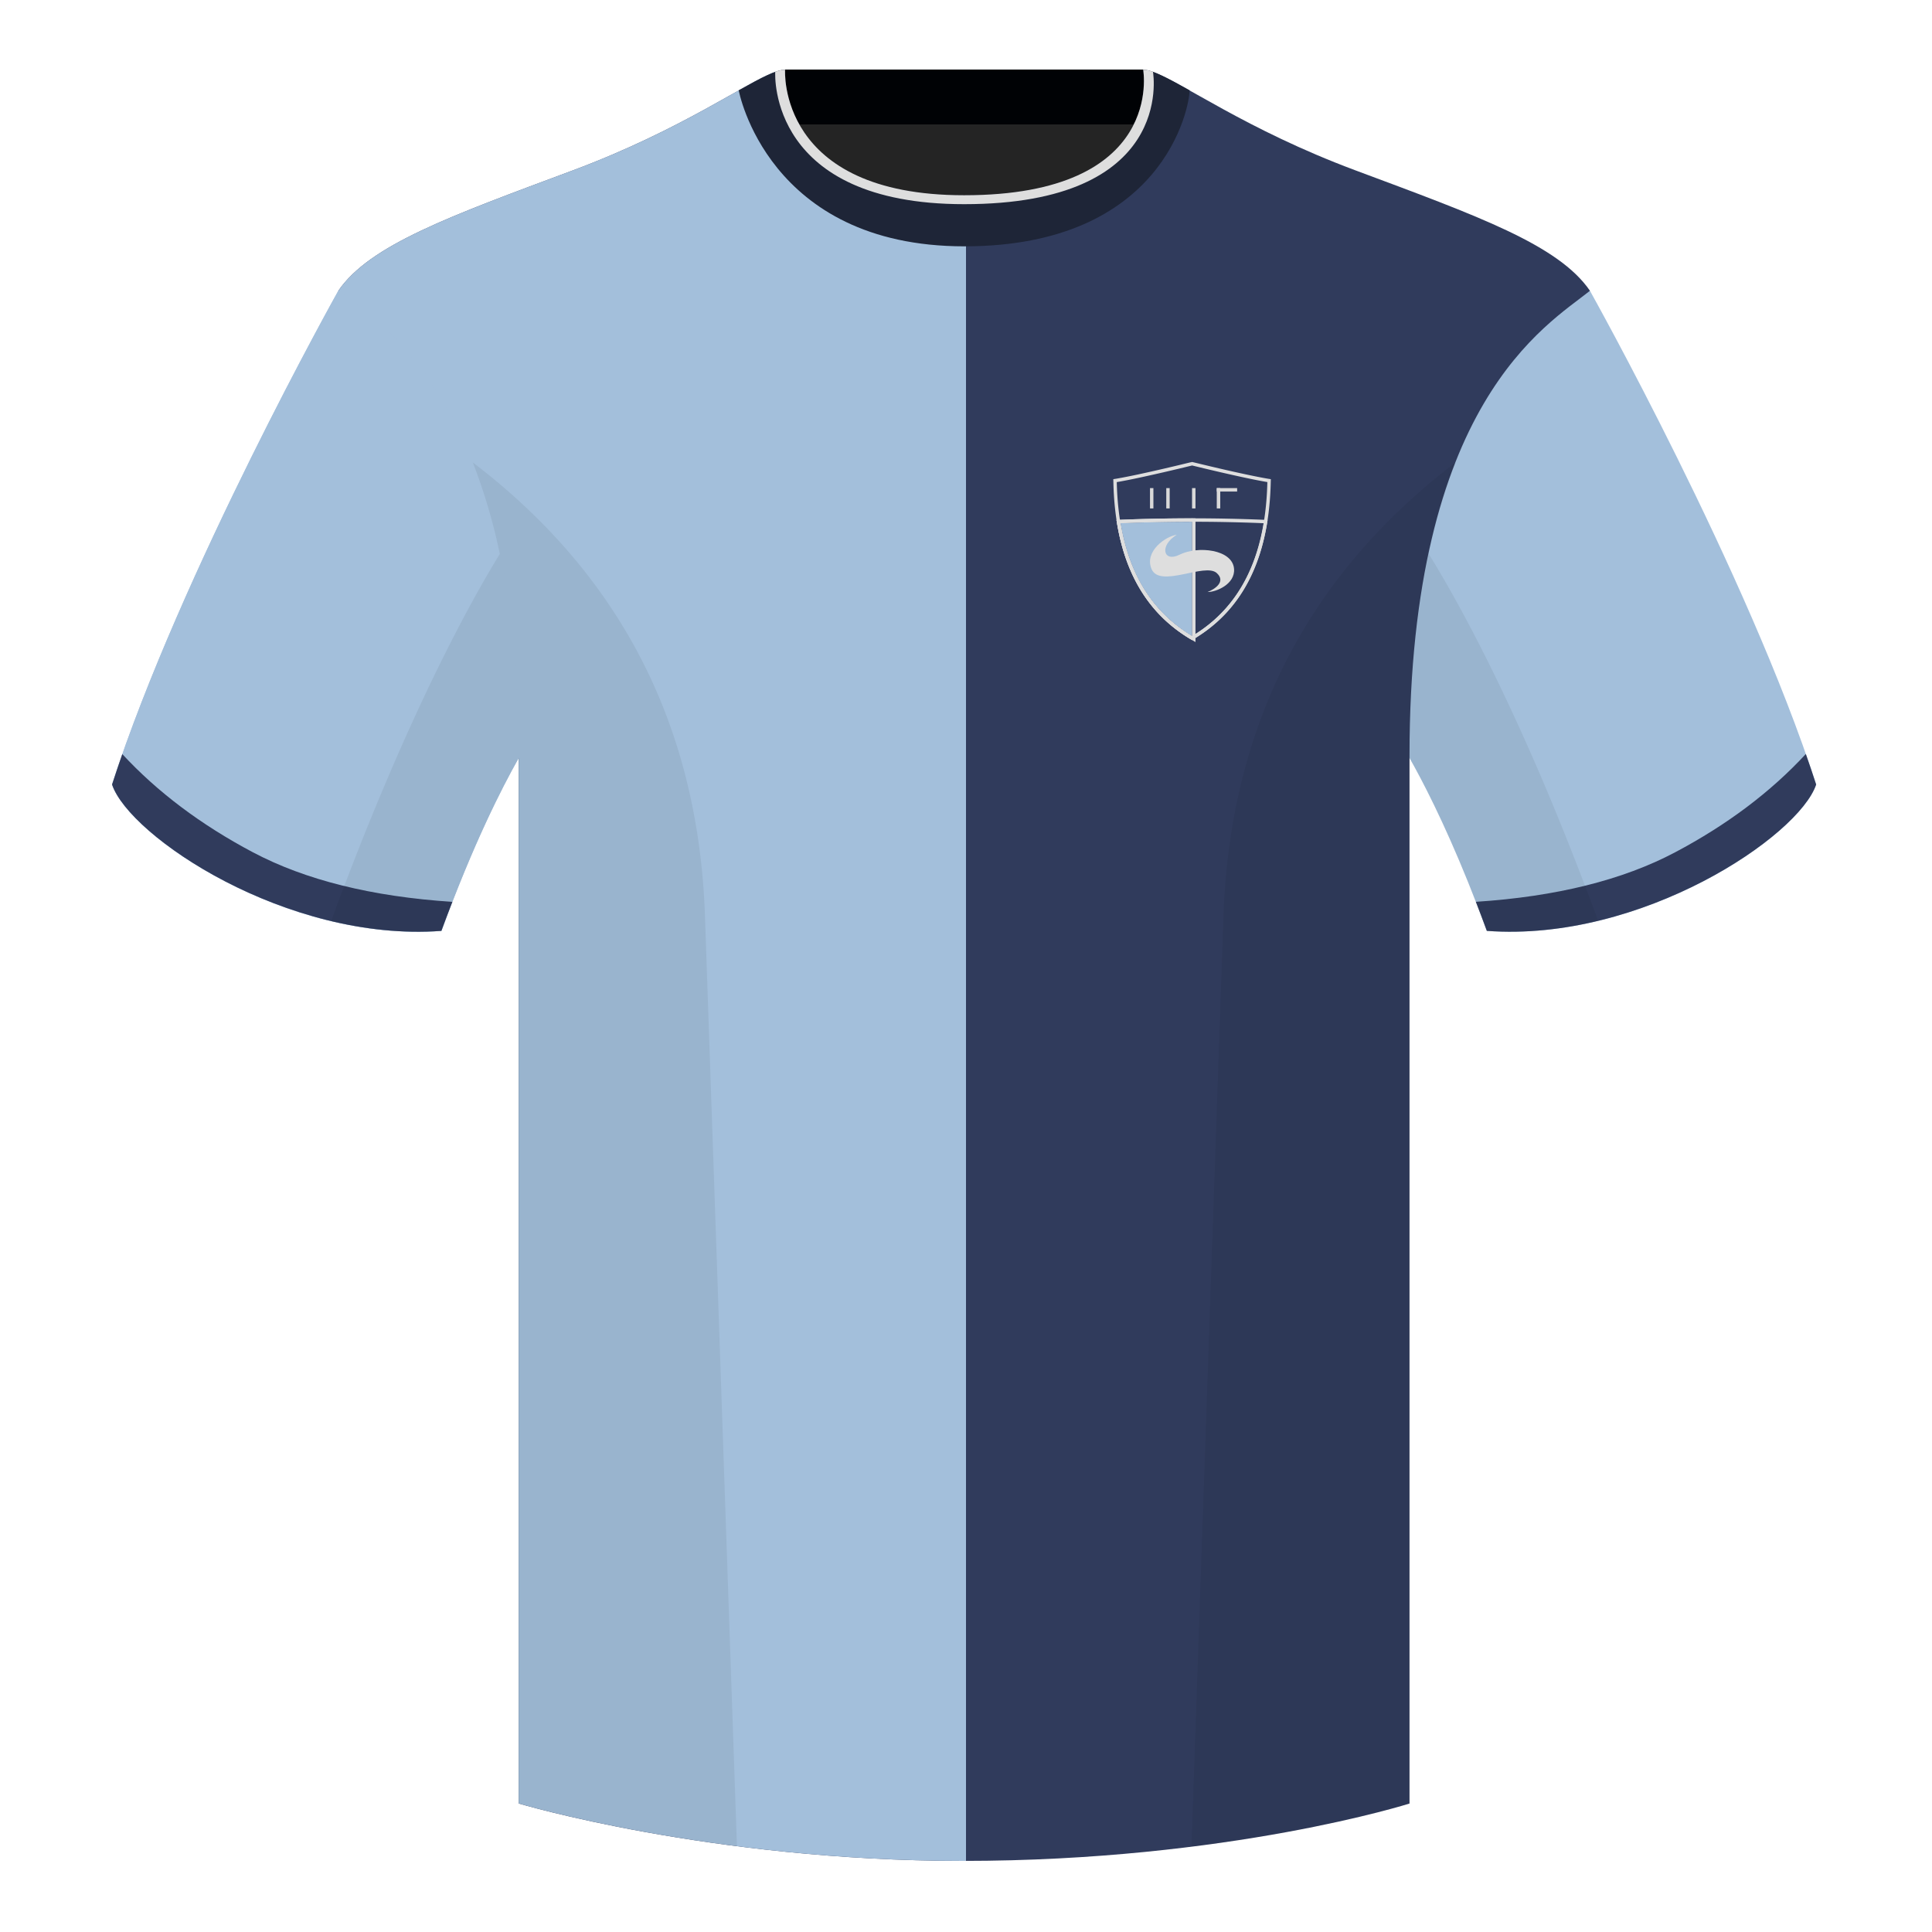
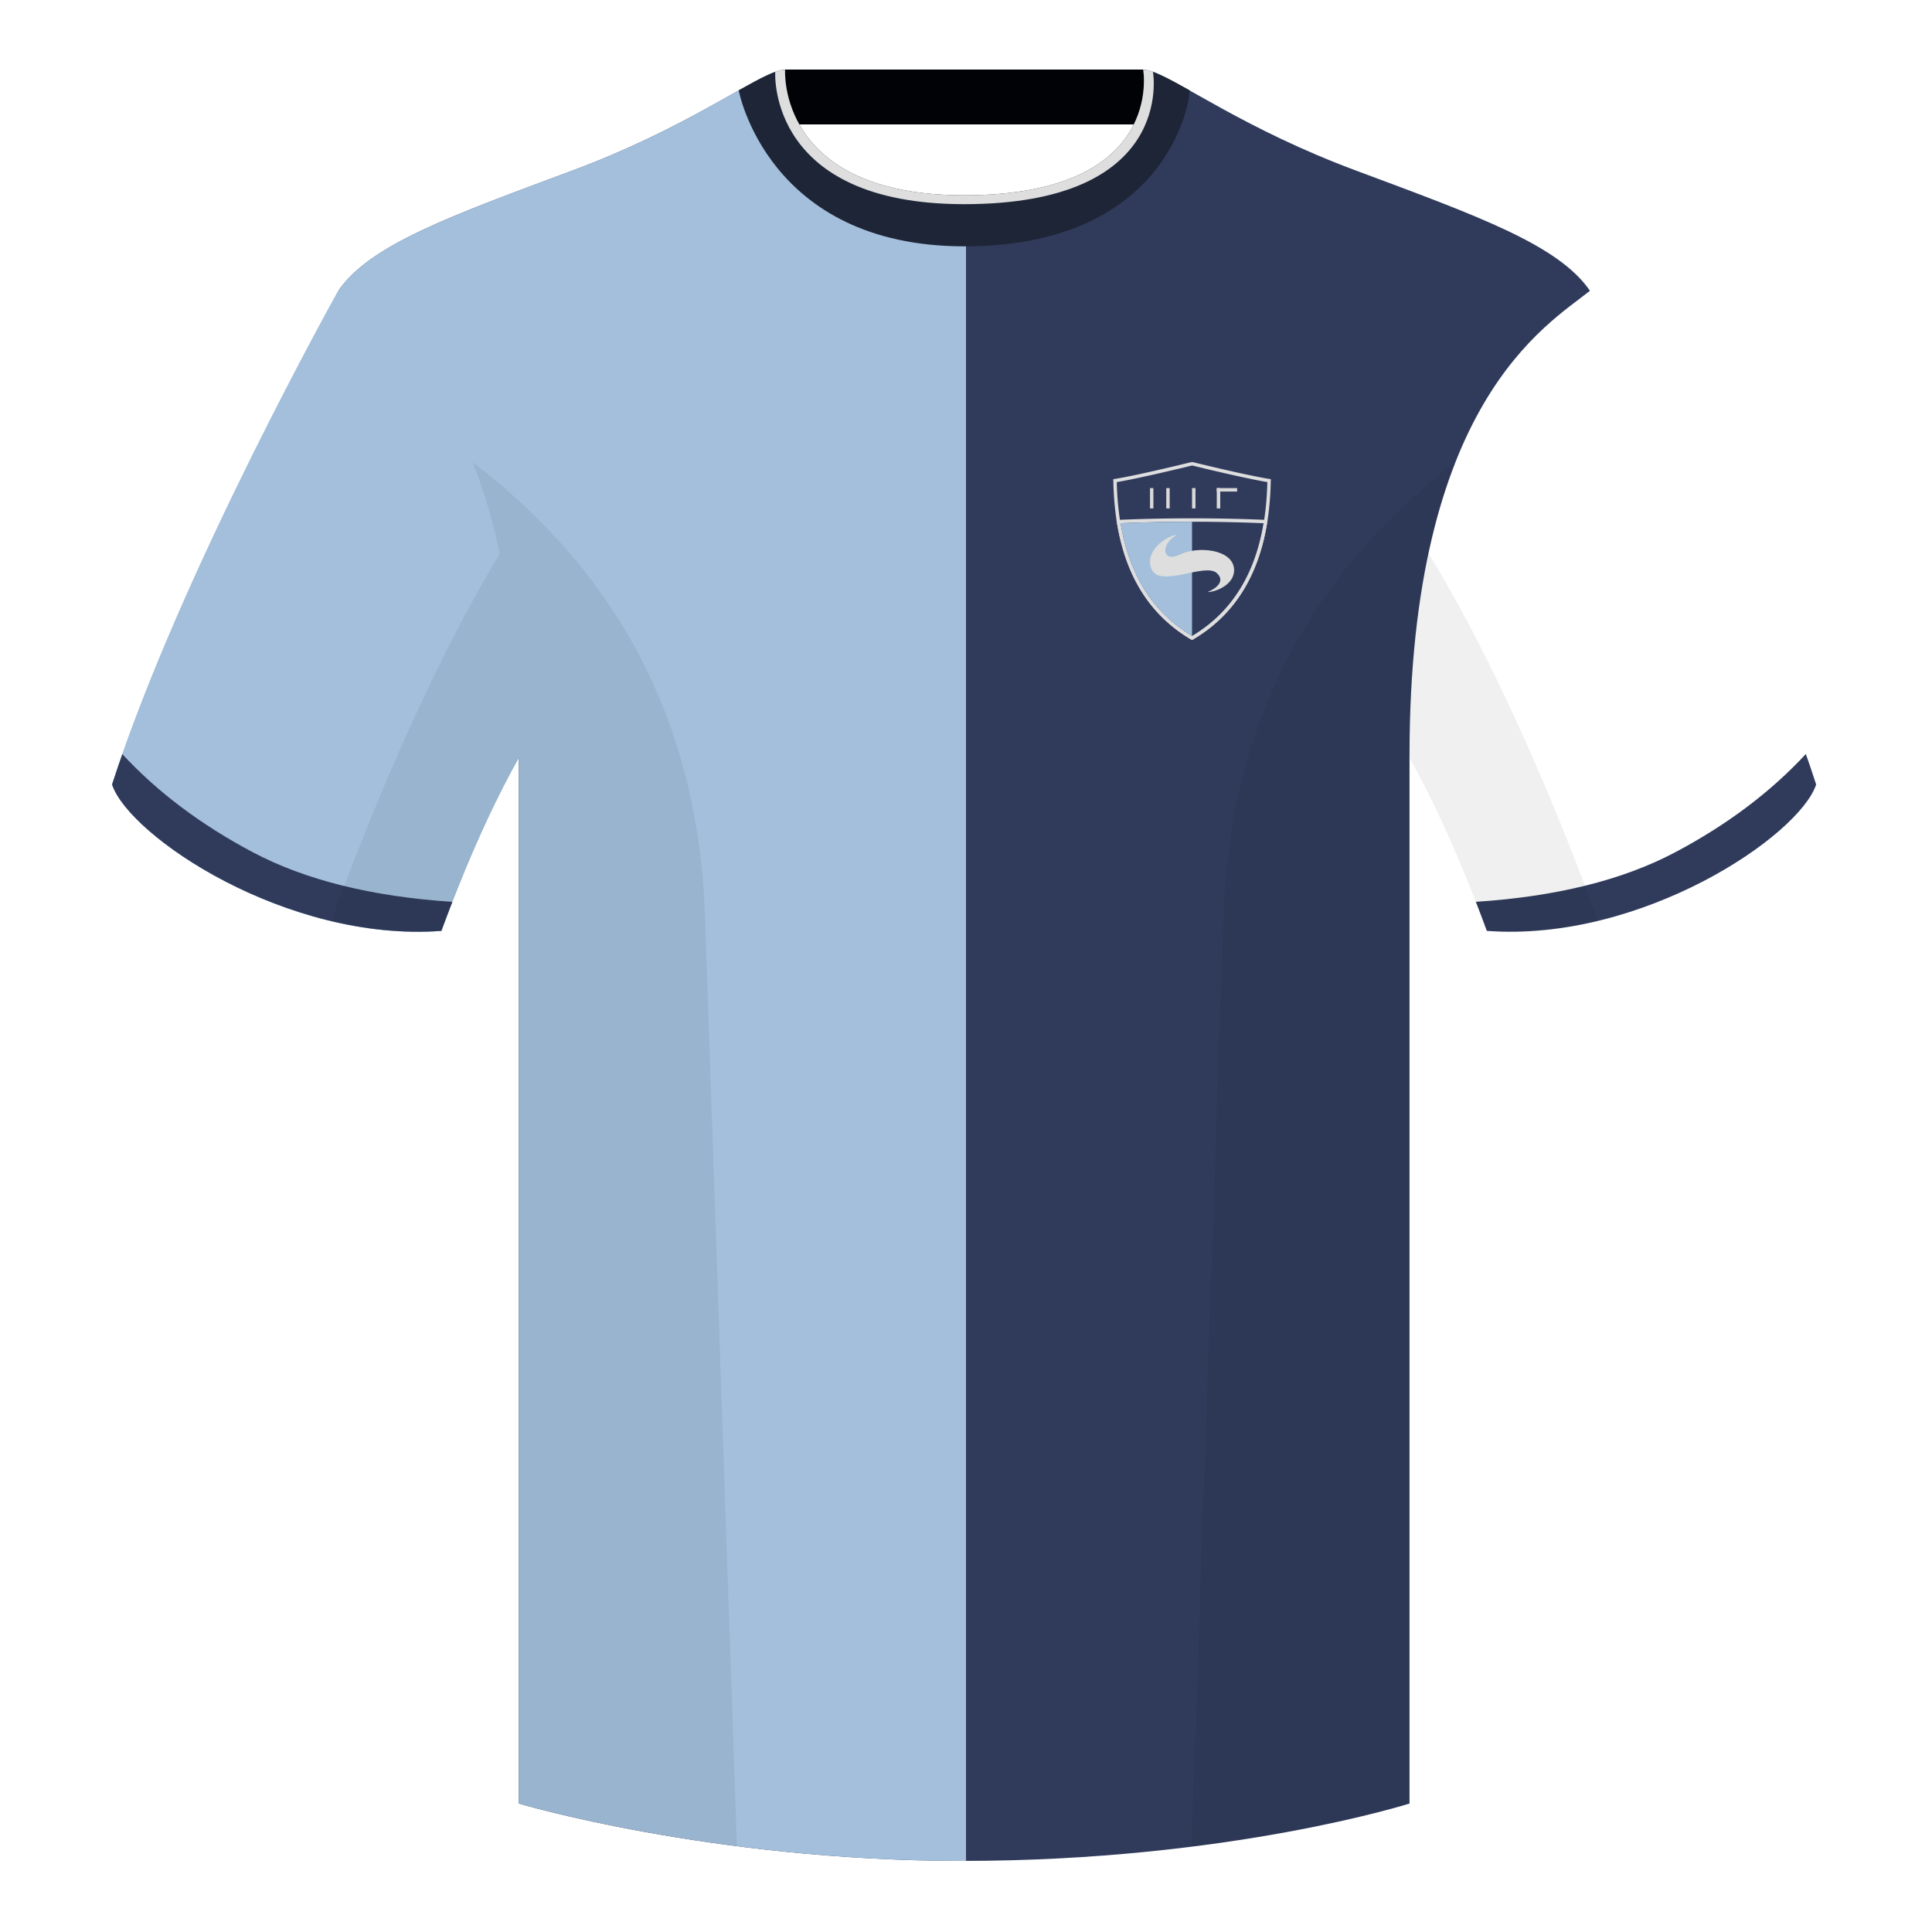
<svg xmlns="http://www.w3.org/2000/svg" width="500" height="500" viewBox="0 0 500 500" fill="none">
-   <path fill-rule="evenodd" clip-rule="evenodd" d="M203 109.2h93.65V21.9H203v87.3Z" fill="#242424" />
  <path fill-rule="evenodd" clip-rule="evenodd" d="M202.87 32.2h93.46V18h-93.46v14.2Z" fill="#000205" />
-   <path fill-rule="evenodd" clip-rule="evenodd" d="M411.48 75.26s40.76 72.8 58.54 127.77c-4.44 13.38-45.2 40.86-85.23 37.88-13.34-36.4-24.46-52-24.46-52s-2.96-95.08 51.15-113.65" fill="#A3BFDB" />
  <path fill-rule="evenodd" clip-rule="evenodd" d="M249.51 57.7c-50.08 0-47.8-39.46-48.74-39.13-7.51 2.62-24.13 14.93-52.44 25.5-31.87 11.88-52.62 19.3-60.78 31.2 11.12 8.9 46.7 28.96 46.7 120.34v271.14s49.65 14.85 114.88 14.85c68.93 0 115.65-14.85 115.65-14.85V195.6c0-91.38 35.58-111.43 46.7-120.35-8.16-11.88-28.91-19.31-60.79-31.2-28.35-10.58-44.98-22.92-52.47-25.5-.93-.33 4.17 39.15-48.7 39.15Z" fill="#303B5C" />
  <path fill-rule="evenodd" clip-rule="evenodd" d="M250 57.7v423.9h-.87c-65.23 0-114.89-14.86-114.89-14.86V196.17c-4.45 7.87-11.81 22.38-20 44.74-40.03 2.98-80.8-24.5-85.24-37.88C46.78 148.06 87.55 75.26 87.55 75.26c8.15-11.89 28.9-19.32 60.78-31.2 28.3-10.56 44.92-22.88 52.44-25.5.94-.33-1.34 39.14 48.74 39.14h.49Z" fill="#A3BFDB" />
  <path d="M87.55 75.26c.78.62 1.67 1.3 2.66 2.05 13.24 10 44.04 33.29 44.04 118.3v.56c-4.46 7.87-11.82 22.38-20.01 44.75-40.03 2.97-80.8-24.51-85.24-37.89C46.8 148.06 87.55 75.26 87.55 75.26Z" fill="#A3BFDB" />
  <path fill-rule="evenodd" clip-rule="evenodd" d="M249.58 63.75c51.47 0 58.28-35.9 58.28-40.38-5.78-3.24-9.73-5.34-12.01-5.34 0 0 5.88 32.5-46.34 32.5-48.52 0-46.33-32.5-46.33-32.5-2.28 0-6.24 2.1-12 5.34 0 0 7.36 40.38 58.4 40.38" fill="#1E2537" />
  <path fill-rule="evenodd" clip-rule="evenodd" d="M298.4 18.58c-1.01-.36-1.86-.55-2.55-.55 0 0 5.88 32.5-46.34 32.5-48.52 0-46.33-32.5-46.33-32.5-.7 0-1.54.2-2.55.55-.05.95-1.57 34.26 48.88 34.26 54.3 0 49.04-33.3 48.88-34.26Z" fill="#DEDEDE" />
  <path fill-rule="evenodd" clip-rule="evenodd" d="M467.35 195.13c.94 2.67 1.83 5.3 2.67 7.9-4.44 13.37-45.2 40.86-85.23 37.88-.96-2.61-1.9-5.12-2.84-7.52 20.8-1.35 38-5.63 51.6-12.83 13.43-7.11 24.7-15.59 33.8-25.43ZM31.65 195.16c9.1 9.83 20.37 18.3 33.78 25.4 13.6 7.2 30.82 11.48 51.64 12.84-.93 2.4-1.88 4.9-2.84 7.51-40.02 2.98-80.79-24.5-85.23-37.88.84-2.59 1.72-5.21 2.65-7.87Z" fill="#303B5C" />
  <path fill-rule="evenodd" clip-rule="evenodd" d="M413.58 238.32a93.8 93.8 0 0 1-28.8 2.6c-8.2-22.37-15.55-36.89-20-44.75v270.57s-21.1 6.71-55.87 11.12c-.18-.03-.37-.04-.55-.06l8.28-240.71c2.06-59.75 31.09-95.29 60.1-117.44a148.7 148.7 0 0 0-7 23.67c7.35 11.85 24.44 42.07 43.83 94.96l.01.04ZM190.72 477.8c-34.25-4.4-56.48-11.06-56.48-11.06V196.18c-4.46 7.87-11.81 22.38-20 44.75-9.64.71-19.32-.34-28.52-2.53l.02-.1c19.38-52.84 36.3-83.06 43.61-94.94a148.62 148.62 0 0 0-7-23.7c29 22.15 58.04 57.69 60.1 117.44l8.27 240.7Z" fill="#000" fill-opacity=".06" />
  <path d="M308.5 164.6c12.56-7.48 19.05-20.65 19.48-39.84-6.5-1.1-19.48-4.3-19.48-4.3s-12.98 3.2-19.48 4.3c.43 19.18 6.93 32.36 19.48 39.85Z" fill="#303B5C" />
  <path fill-rule="evenodd" clip-rule="evenodd" d="m308.5 165.64-.45-.27c-12.9-7.7-19.48-21.2-19.91-40.59l-.02-.77.76-.12c3.22-.54 8.06-1.61 12.12-2.55a587.15 587.15 0 0 0 6.72-1.6l.43-.1.14-.03.21.86s-12.98 3.2-19.48 4.3c.43 19.18 6.93 32.35 19.48 39.84 12.56-7.49 19.05-20.66 19.49-39.85-6.5-1.09-19.49-4.3-19.49-4.3l.22-.85.14.03.43.1a585.77 585.77 0 0 0 6.72 1.6c4.06.94 8.9 2 12.12 2.55l.76.12-.02.77c-.44 19.39-7.02 32.9-19.91 40.59l-.46.27Zm0-45.17-.2-.86.2-.05.22.05-.22.86Z" fill="#DEDEDE" />
  <path d="M327.02 135.41c-2.26 13.51-8.44 23.19-18.51 29.2-10.08-6.01-16.26-15.69-18.52-29.2a451.37 451.37 0 0 1 37.03 0Z" fill="#303B5C" />
  <path fill-rule="evenodd" clip-rule="evenodd" d="m308.5 165.64-.45-.27c-10.34-6.17-16.64-16.1-18.94-29.81l-.17-1 1-.04a453.11 453.11 0 0 1 37.12 0l1 .05-.17.99c-2.3 13.72-8.6 23.64-18.93 29.8l-.46.28Zm18.52-30.23-.89-.04a451.36 451.36 0 0 0-36.14.04c.04.3.1.59.15.88 2.38 13.05 8.5 22.44 18.36 28.32 9.86-5.88 15.99-15.27 18.37-28.32l.15-.88Z" fill="#DEDEDE" />
  <path d="M308.5 135.03v29.58c-10.07-6.01-16.25-15.69-18.51-29.2 6.03-.25 12.21-.38 18.51-.38Z" fill="#A3BFDB" />
-   <path fill-rule="evenodd" clip-rule="evenodd" d="M309.39 134.15v32.02l-1.34-.8c-10.34-6.17-16.64-16.1-18.94-29.81l-.17-1 1-.04c6.06-.24 12.25-.37 18.56-.37h.89Zm-.91.88h-.86a450.62 450.62 0 0 0-17.63.38c.04.3.1.59.15.88 2.31 12.66 8.14 21.87 17.48 27.77l.88.55v-29.58h-.02Z" fill="#DEDEDE" />
  <path d="M297.99 147.2c-1.85-4.55 3.72-8.44 6.56-8.8-4.6 2.79-3.49 7.26.7 5.16 4.76-2.37 13.7-1.4 14.12 3.64.34 4.03-4.75 6.06-6.85 6.01 1.82-.7 4.84-2.66 2.38-4.9-3.08-2.79-14.82 4.06-16.91-1.11Z" fill="#DEDEDE" />
  <path d="M297.62 126.32h.88v5.26h-.88v-5.26ZM301.83 126.32h.88v5.26h-.88v-5.26ZM308.5 126.32h.89v5.26h-.89v-5.26ZM314.9 126.32h.9v5.26h-.9v-5.26Z" fill="#D9D9D9" />
  <path d="M314.9 127.2v-.88h5.27v.89h-5.26Z" fill="#D9D9D9" />
</svg>